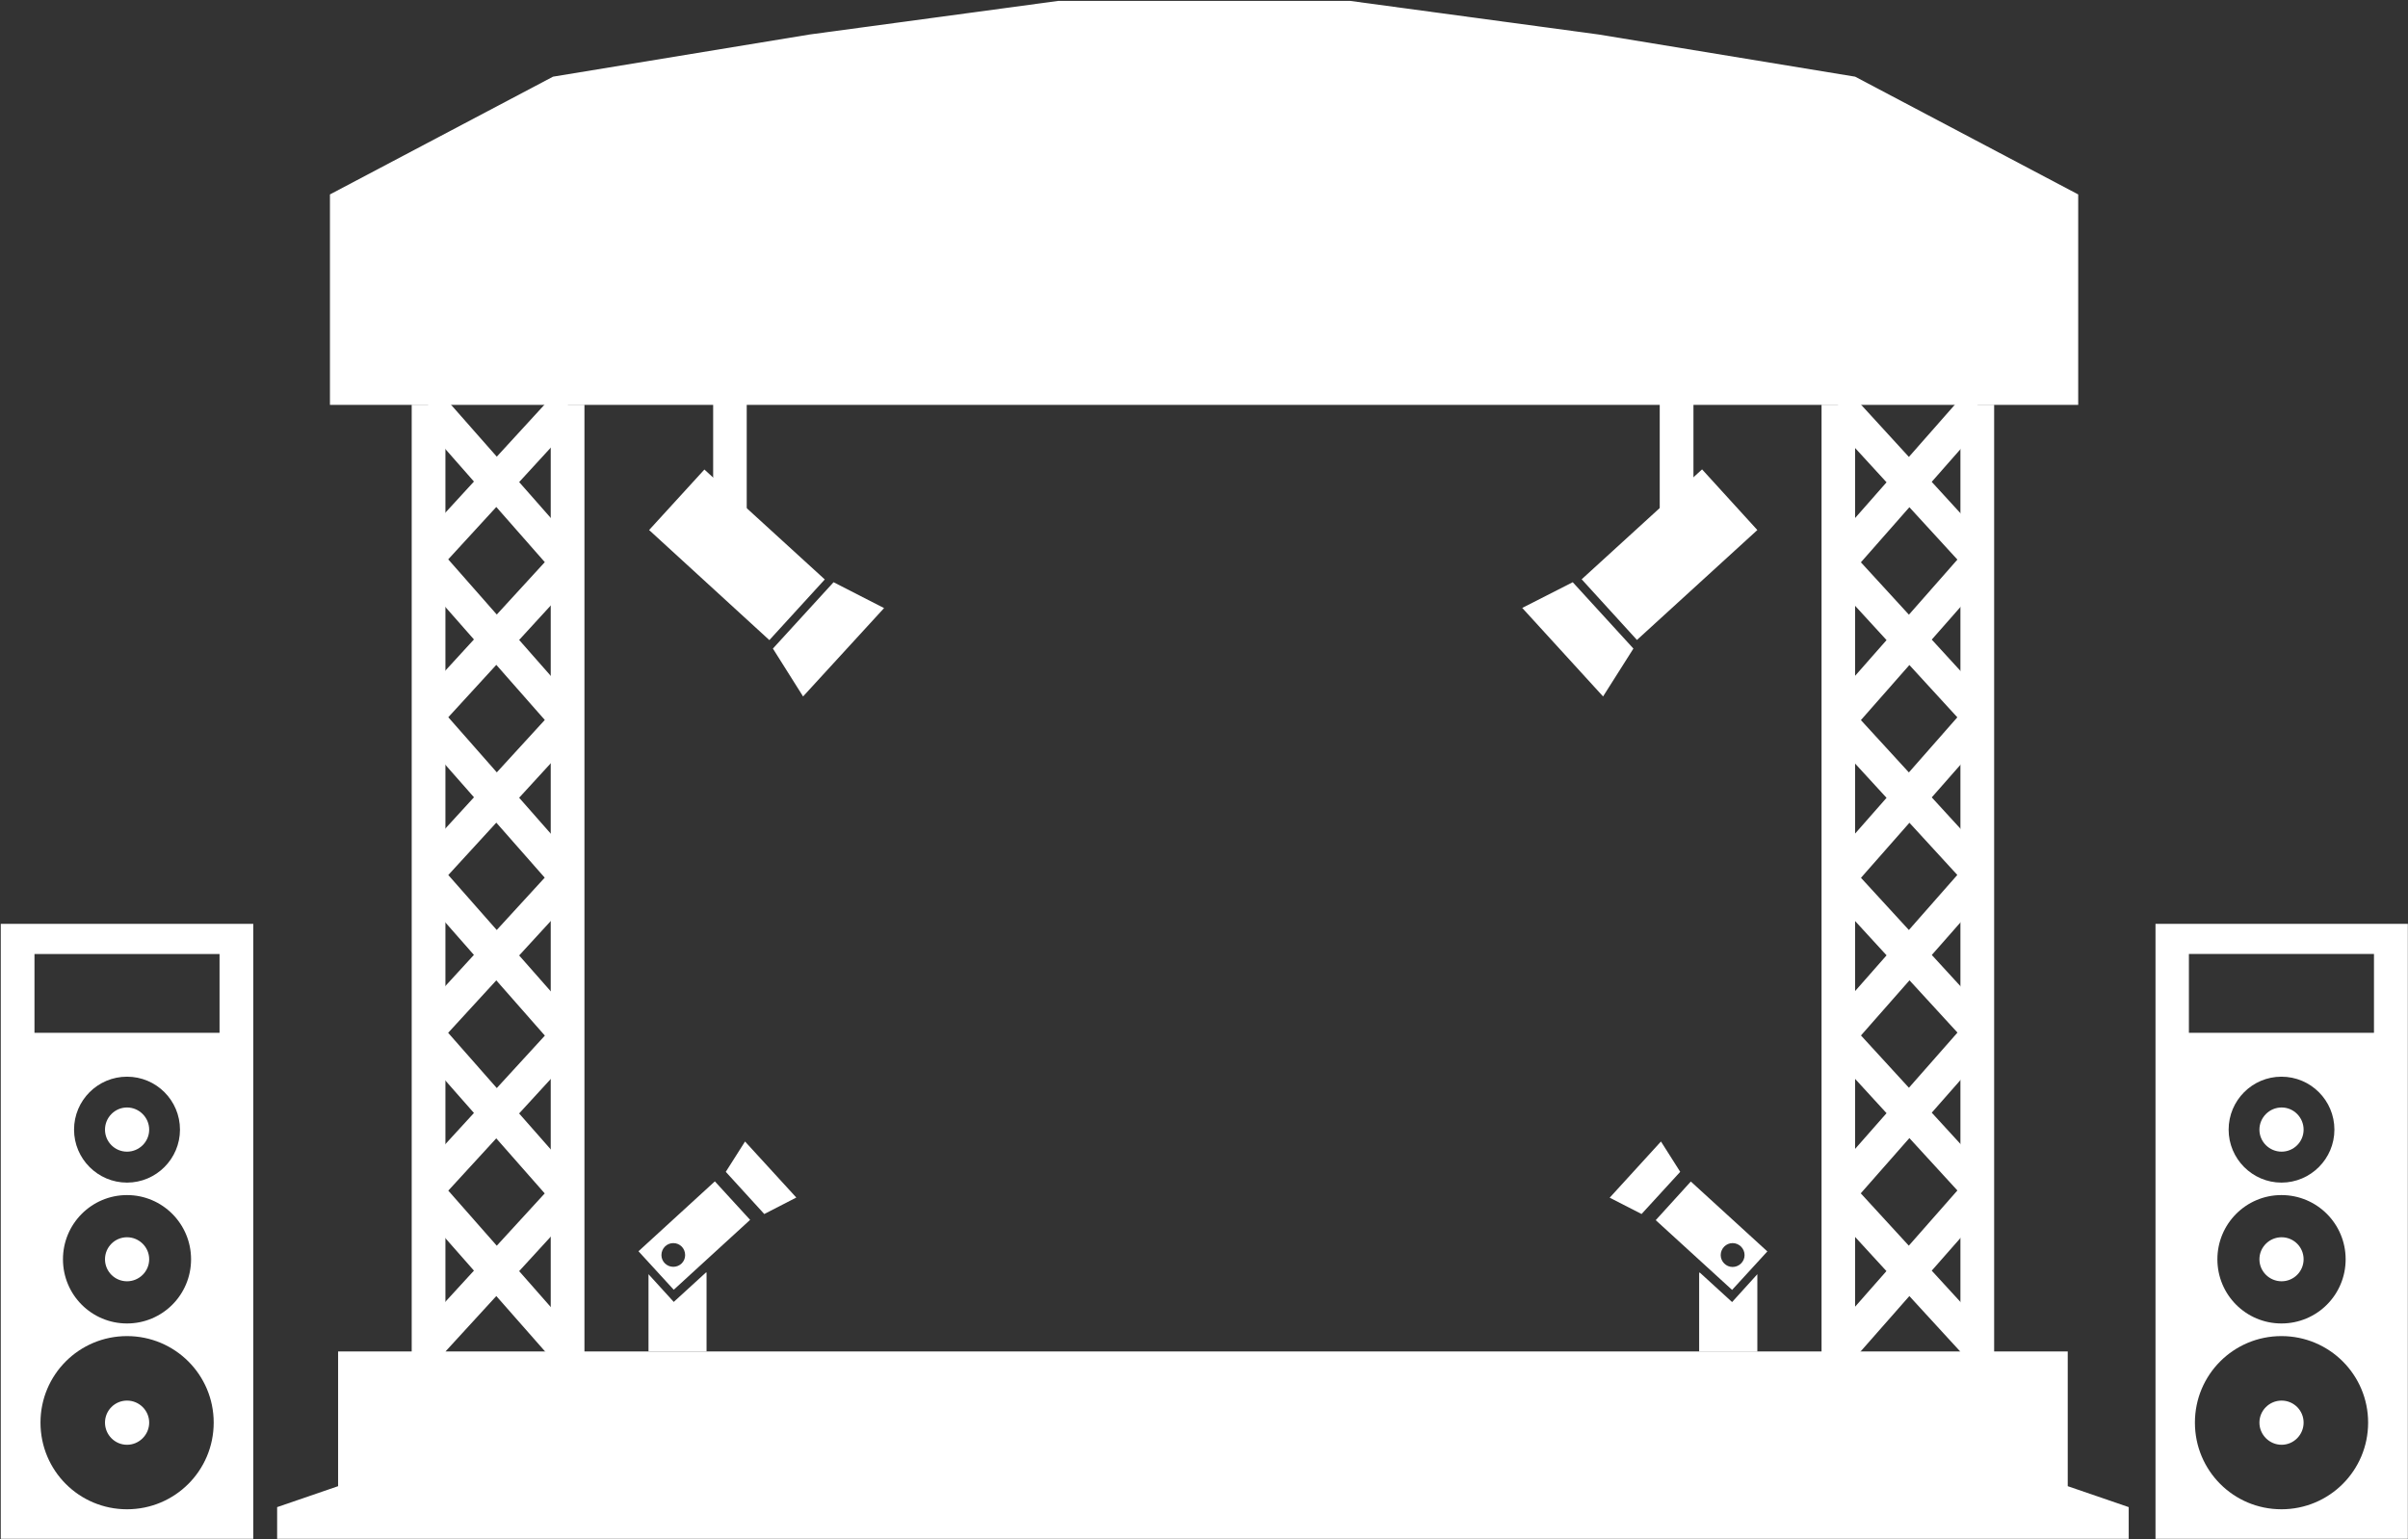
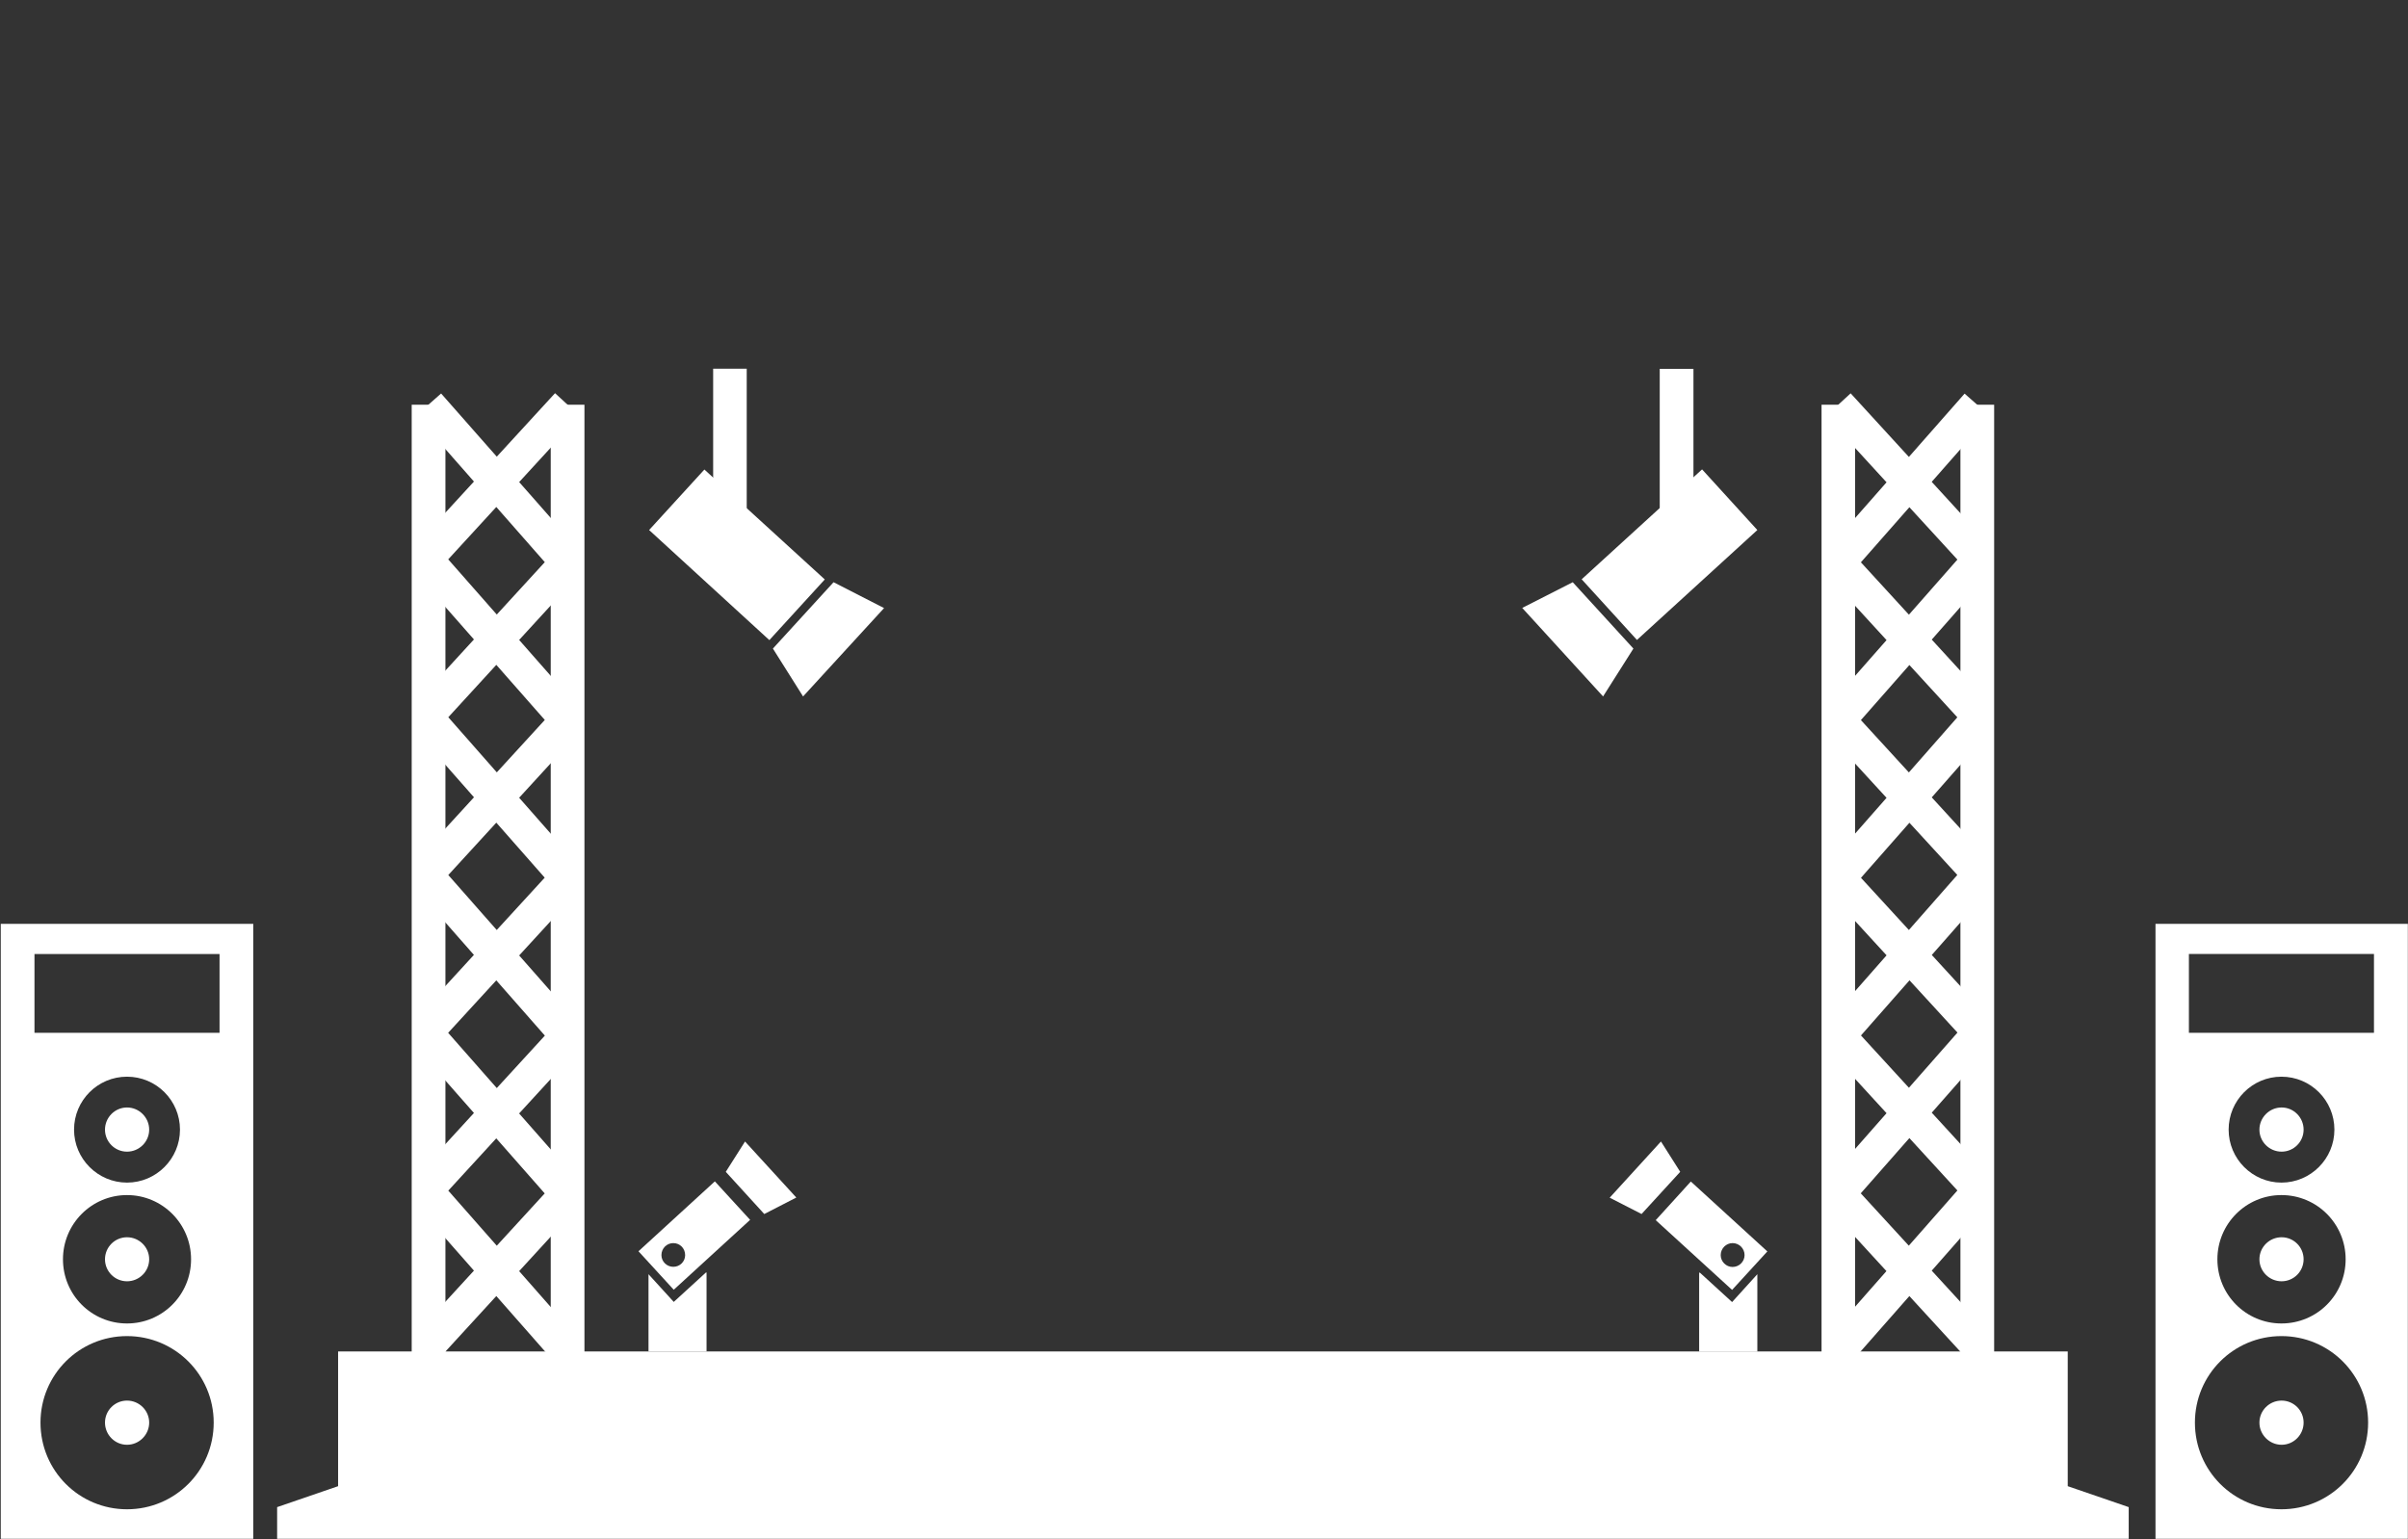
<svg xmlns="http://www.w3.org/2000/svg" version="1.2" viewBox="0 0 1564 1000" width="1564" height="1000">
  <rect x="0" y="0" width="1564" height="1000" fill="#333333" stroke="none" />
  <title>Events</title>
  <style>
		.s0 { fill: #ffffff } 
	</style>
  <g id="Events">
    <path id="1" class="s0" d="m1382.6 999.6v-20.6l-39.6-13.6v-87.5h-1123.4v87.5l-39.6 13.6v20.6z" />
    <path id="2" class="s0" d="m1295.2 262.9v626h-21.9v-626zm-90.3 0v626h-21.8v-626zm-915.6 0v626h-21.9v-626zm90.3 0v626h-21.9v-626z" />
    <path id="3" class="s0" d="m1202.2 372.6l90.2-102.5-16.4-14.4-90.2 102.5zm73.9-3.9l16.1-14.7-90.2-98.5-16.1 14.8zm-73.9 106.4l90.2-102.5-16.4-14.4-90.2 102.5zm73.9-3.9l16.1-14.8-90.2-98.4-16.1 14.8zm-73.9 106.4l90.2-102.5-16.4-14.5-90.2 102.6zm73.9-4l16.1-14.7-90.2-98.4-16.1 14.8zm-73.9 106.4l90.2-102.5-16.5-14.4-90.2 102.5zm74-4l16.1-14.7-90.3-98.4-16 14.8zm-74 106.4l90.2-102.5-16.4-14.4-90.2 102.5zm73.9-3.9l16.1-14.8-90.2-98.4-16.1 14.8zm-73.9 106.5l90.2-102.5-16.4-14.5-90.2 102.5zm73.9-3.9l16.1-14.8-90.2-98.3-16.1 14.8zm-915.8-508.6l16.5-14.4-90.3-102.5-16.3 14.4zm-74-3.9l90.3-98.4-16.1-14.8-90.3 98.4zm74 106.4l16.4-14.4-90.2-102.5-16.4 14.4zm-73.9-3.9l90.2-98.4-16.1-14.8-90.2 98.4zm73.9 106.4l16.4-14.4-90.2-102.5-16.4 14.4zm-73.9-3.9l90.2-98.4-16.1-14.8-90.2 98.5zm73.9 106.4l16.5-14.4-90.3-102.5-16.3 14.4zm-74-3.9l90.3-98.4-16.2-14.8-90.2 98.4zm74 106.5l16.4-14.4-90.2-102.5-16.4 14.4zm-73.9-4l90.2-98.3-16.1-14.8-90.2 98.4zm73.9 106.4l16.4-14.4-90.2-102.5-16.4 14.4zm-73.9-3.9l90.2-98.4-16.1-14.8-90.2 98.4z" />
-     <path id="4" class="s0" d="m687.2 0.6l-161.3 21.8-166.7 27.4-144.9 76.5v136.7h1135.5v-136.7l-144.9-76.5-166.6-27.4-161.3-21.8z" />
    <path id="5" fill-rule="evenodd" class="s0" d="m1125 845.8l16.4-18.1v50.3h-37.8v-51.3h0.5zm-26.8-78.3l49.7 45.4-22.9 25-49.6-45.3zm27.1 55.5c4.3 0 7.8-3.5 7.8-7.7 0-4.3-3.5-7.8-7.8-7.8-4.2 0-7.7 3.5-7.7 7.8 0 4.2 3.5 7.7 7.7 7.7zm-46.5-81.5l12.5 19.7-25.1 27.4-20.7-10.6zm-620.3 85.1h0.4v51.3h-37.7v-50.2l16.4 18zm28.7-34.2l-49.6 45.4-22.9-25 49.6-45.4zm-42.2 22.9c0-4.4-3.4-7.8-7.7-7.8-4.2 0-7.7 3.4-7.7 7.8 0 4.2 3.5 7.6 7.7 7.6 4.3 0 7.7-3.4 7.7-7.6zm72.2-37.4l-20.8 10.7-25-27.4 12.5-19.7z" />
    <path id="6" class="s0" d="m1078 361.1h21.9v-121.5h-21.9zm-614.8 0h21.8v-121.6h-21.8z" />
    <path id="7" class="s0" d="m1063.2 415.7l78.2-71.4-35.9-39.4-78.2 71.4zm-22 36.7l19.7-31.1-39.4-43.1-32.8 16.7zm-541.5-36.6l-78.1-71.5 35.9-39.3 78.2 71.4zm21.9 36.6l-19.6-31.1 39.4-43.1 32.8 16.8z" />
    <path id="8" fill-rule="evenodd" class="s0" d="m1563.9 600.1v399.5h-163.9v-399.5zm-47.7 133.7c0-19-15.4-34.4-34.4-34.4-18.9 0-34.3 15.4-34.3 34.4 0 18.9 15.4 34.4 34.3 34.4 19 0 34.4-15.5 34.4-34.4zm7.3 84.2c0-23-18.6-41.7-41.7-41.7-23 0-41.6 18.7-41.6 41.7 0 23.1 18.6 41.7 41.6 41.7 23.1 0 41.7-18.6 41.7-41.7zm14.6 106.1c0-31.1-25.2-56.2-56.3-56.2-31.1 0-56.2 25.1-56.2 56.2 0 31.2 25.1 56.3 56.2 56.3 31.1 0 56.3-25.1 56.3-56.3zm-116.4-304.4v51.2h120.2v-51.2zm60.2 99.7c7.9 0 14.3 6.5 14.3 14.4 0 7.9-6.4 14.3-14.3 14.3-7.9 0-14.4-6.4-14.4-14.3 0-7.9 6.5-14.4 14.4-14.4zm0 84.3c7.9 0 14.3 6.4 14.3 14.3 0 7.9-6.4 14.3-14.3 14.3-7.9 0-14.4-6.4-14.4-14.3 0-7.9 6.5-14.3 14.4-14.3zm0 106.1c7.9 0 14.3 6.4 14.3 14.3 0 7.9-6.4 14.4-14.3 14.4-7.9 0-14.4-6.5-14.4-14.4 0-7.9 6.5-14.3 14.4-14.3zm-1317.4-309.7v399.5h-164v-399.5zm-82 168.1c19 0 34.4-15.5 34.4-34.4 0-19-15.4-34.4-34.4-34.4-19 0-34.4 15.4-34.4 34.4 0 18.9 15.4 34.4 34.4 34.4zm41.6 49.8c0-23-18.6-41.7-41.6-41.7-23 0-41.6 18.7-41.6 41.7 0 23.1 18.6 41.7 41.6 41.7 23 0 41.6-18.6 41.6-41.7zm14.7 106.1c0-31.1-25.2-56.2-56.3-56.2-31.1 0-56.2 25.1-56.2 56.2 0 31.2 25.1 56.3 56.2 56.3 31.1 0 56.3-25.1 56.3-56.3zm-116.4-304.4v51.2h120.2v-51.2zm74.5 114.1c0 7.9-6.5 14.3-14.4 14.3-7.9 0-14.3-6.4-14.3-14.3 0-7.9 6.4-14.4 14.3-14.4 7.9 0 14.4 6.5 14.4 14.4zm0 84.2c0 7.9-6.5 14.3-14.4 14.3-7.9 0-14.3-6.4-14.3-14.3 0-7.9 6.4-14.3 14.3-14.3 7.9 0 14.4 6.4 14.4 14.3zm0 106.1c0 7.9-6.5 14.4-14.4 14.4-7.9 0-14.3-6.5-14.3-14.4 0-7.9 6.4-14.3 14.3-14.3 7.9 0 14.4 6.4 14.4 14.3z" />
  </g>
</svg>